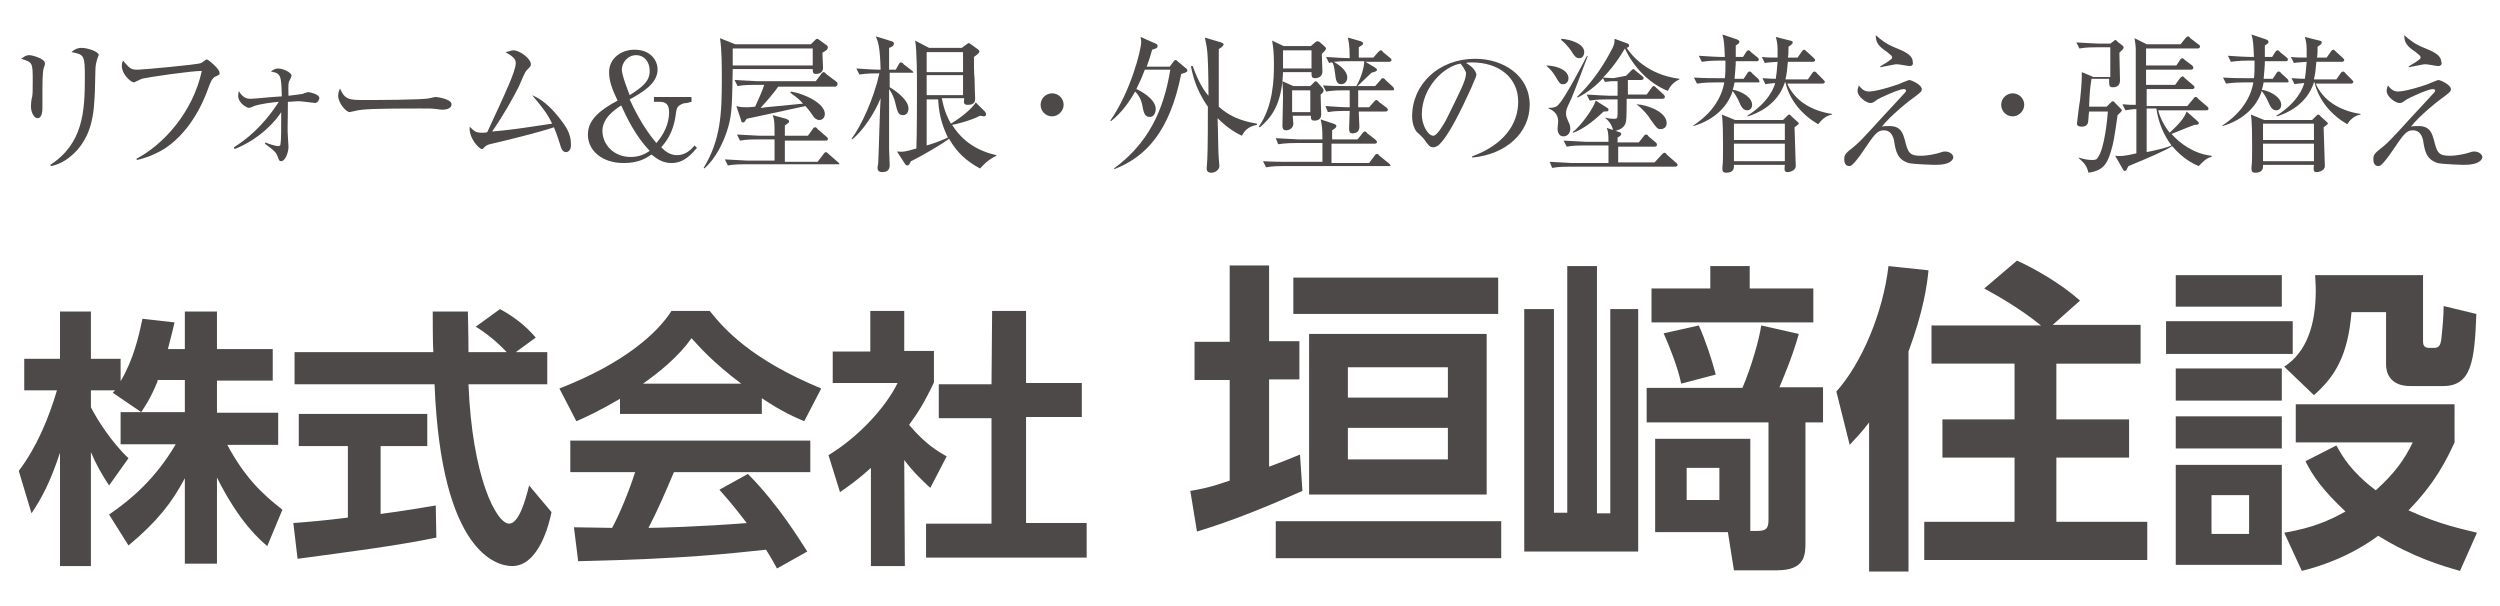
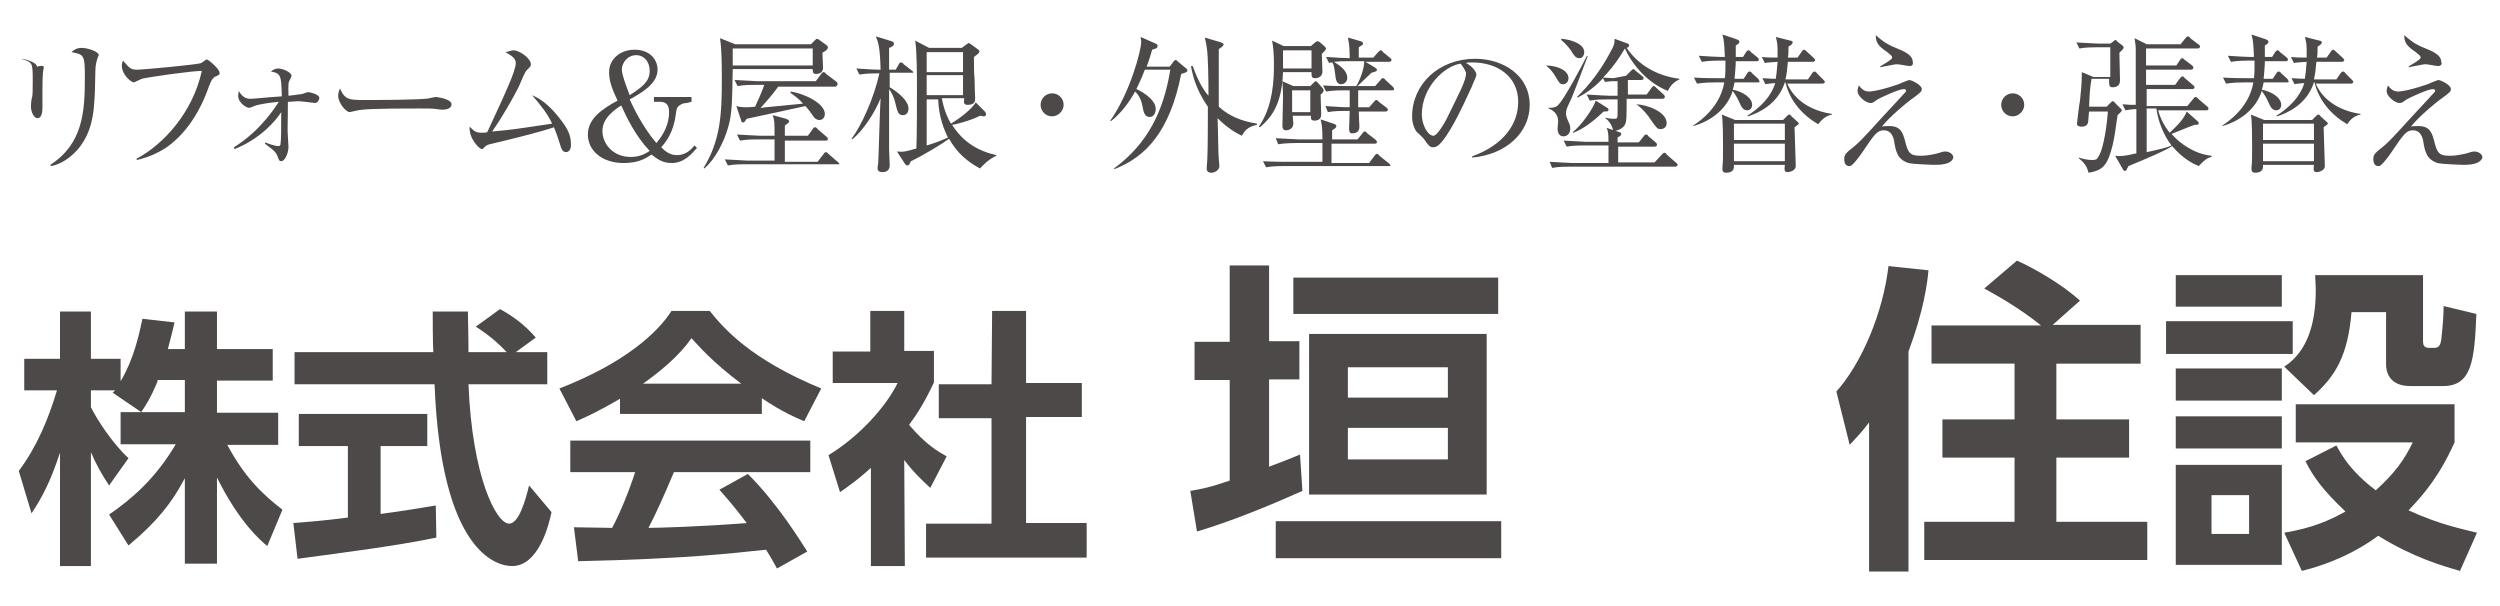
<svg xmlns="http://www.w3.org/2000/svg" version="1.1" id="レイヤー_1" x="0px" y="0px" width="412.5px" height="100px" viewBox="0 0 412.5 100" style="enable-background:new 0 0 412.5 100;" xml:space="preserve">
  <style type="text/css">
	.st0{fill:#4C4948;}
	.st1{fill:none;}
</style>
  <g>
    <g>
      <path class="st0" d="M26,62.9c-1.1,2.7-1.9,3.9-2.7,5.1l-4.7-3.2c0.2-0.2,0.3-0.3,0.4-0.4H15v2.8c1,2,3.5,5.9,6.2,8.4L18,80.1    c-1.2-1.8-2.2-3.6-3-5.5v18.8H9.9V74.7C8.3,79.5,7,82,5.2,84.7l-2.1-7c3-4,4.9-8.6,6.3-13.3H4v-5.2h5.9v-7.8H15v7.8h4.9v3.7    c2.1-3.5,3-7.4,3.6-10.3l5.3,0.6c-0.3,1.2-0.5,2.2-1.1,4.4h2.8v-6.2h5.3v6.2H45v5.2h-9.2v5.3h10.1v5.3h-8.4    c2.8,5.2,5.6,8,9.1,10.7l-2.5,6c-1.2-1-4.6-3.9-8.3-11.3v14.2h-5.3V78.9c-2.1,4-4.6,7.2-9.3,11.1L18,84.9c3.8-2.6,7.7-6,11-11.6    h-9.1V68h10.6v-5.3H26V62.9z" />
      <path class="st0" d="M48.4,86.3c2.6-0.2,5.1-0.4,9-0.9V73.6h-8.1v-5.3h21.2v5.3h-7.7v11.2c3.8-0.5,6.7-1,9.1-1.4l0.1,5.3    c-6.2,1.3-14.7,2.4-22.9,3.5L48.4,86.3z M85.1,58.1h5.2v5.3H77.3c0.6,15.3,4.6,23,6.7,23c1.6,0,2.7-3.8,3.3-6.3l3.7,4.4    c-0.4,2-2.1,8.9-6.5,8.9c-2.4,0-11.7-2-12.8-30H48.6v-5.3h22.9c-0.1-1.2-0.1-5.8-0.1-6.7h5.8c0,0.7,0.1,3.8,0.1,6.7h6.3    c-1.6-1.7-3.2-3-5.1-4.2l4-2.9c2.2,1.2,4.2,2.7,5.9,4.7L85.1,58.1z" />
      <path class="st0" d="M102.3,65.8c-3.6,2.1-5.8,3.1-7.2,3.7l-2.8-5.4c10.8-4.2,16.2-9.2,18.5-12.8h6.3c2.4,3,6.8,8,18.4,12.8    l-2.8,5.4c-1.4-0.6-3.6-1.5-7-3.8v2.6h-23.4L102.3,65.8L102.3,65.8z M128.2,93.8c-0.5-0.9-0.8-1.5-1.8-3.1c-5.8,0.6-13,1.5-31,1.9    l-0.7-5.6c0.6,0,5.3,0.1,6.3,0.1c1.3-2.4,2.8-6.1,3.8-9.2H94.1v-5.2h39.6v5.2h-22.5c-1.7,4-2.8,6.5-4.2,9.2    c1.4,0,8.8-0.2,16.2-0.8c-1-1.3-2.1-2.8-4.5-5.5l4.7-2.6c5.1,5.1,8.8,11.3,9.8,12.8L128.2,93.8z M122.3,63.3    c-4.8-3.6-7-6.2-8.2-7.5c-2.1,3-5.3,5.6-8,7.5H122.3z" />
      <path class="st0" d="M149.3,93.4h-5.6V77.2c-2.2,2-3.8,3.1-5.1,4l-1.9-6.1c5.1-3.1,9.5-8,11.4-11.9h-10.7V58h6.2v-6.7h5.6v6.6h4.9    v5.2c-1.5,3.2-2.7,5.1-4.1,7c2.8,3.3,4.8,4.4,6.2,5.2l-2.7,5.2c-1.3-1.2-2.8-2.6-4.3-4.6L149.3,93.4L149.3,93.4z M163.7,51.3h5.6    v11.9h9.2v5.6h-9.2v17.5h10V92h-26.5v-5.6h10.8V69h-8.7v-5.6h8.7L163.7,51.3L163.7,51.3z" />
      <path class="st0" d="M196.4,81c1.7-0.3,3-0.5,6.5-1.7V62.7h-5.8v-6.3h5.8V43.8h6.5v12.5h5v6.3h-5v14.4c2.2-0.8,3.4-1.3,5.1-2    l0.4,6c-5.4,2.4-11.4,4.9-17.4,6.7L196.4,81z M247.7,86v6.1h-37.2V86H247.7z M247.2,45.8v6h-33.8v-6H247.2z M245.3,55.1v26.5H216    V55.1H245.3z M222.4,60.6v5h16.5v-5H222.4z M222.4,70.6v5.2h16.5v-5.2H222.4z" />
-       <path class="st0" d="M256.4,51v33.6h2.2V43.9h4.9v40.8h2.2V51h4.6v40h-18.8V51H256.4z M300.8,63.9v5.8h-2.9v19.7    c0,2.1,0,4.7-4.7,4.7h-7.1l-1-6.3h-12V72.4h15.7v15.2h1.3c1.6,0,1.7-0.8,1.7-1.9V69.7h-20.1V64h15.8c1.5-3.5,2.8-8.1,3.1-10.3    l6.2,1.4c-1.1,4-2.8,7.8-3.2,8.8L300.8,63.9L300.8,63.9z M299.2,47.6v5.6h-26.7v-5.6h9.7v-3.7h6.5v3.7H299.2z M277.4,63.3    c-0.6-2.9-2.1-6.5-2.9-8.3l5.8-1.3c1.1,2.4,2.2,5.8,2.8,8.1L277.4,63.3z M283.7,77.2h-5.4v5.3h5.4V77.2z" />
      <path class="st0" d="M308.4,69.7c-1.2,1.6-2.1,2.5-3.2,3.7l-2.2-8.8c4.2-4.7,7.7-13,8.6-20.7l6.6,0.7c-0.2,2.2-0.8,6.7-3.3,13.4    v36.3h-6.5L308.4,69.7L308.4,69.7z M336.9,53.8c-4.1-3.3-7.9-5.3-9.5-6.2l5.4-4.6c2.7,1.2,7.3,3.8,10.4,6.6l-4.5,4h14.5V60h-13.9    v9.2h12v6.3h-12v10.6h15v6.3h-36.8v-6.3h14.9V75.5h-11.9v-6.3h11.9v-9.2h-13.7v-6.3H336.9z" />
      <path class="st0" d="M378.3,53v5.4h-20.9V53H378.3z M376.5,45.4v5.2H359v-5.2H376.5z M376.5,60.8v5.3H359v-5.3H376.5z M376.5,68.6    V74H359v-5.3H376.5z M376.5,76.7v16.5H359V76.7H376.5z M371.1,81.7h-6.2v6.4h6.2V81.7z M399.8,45.4v10.8c0,0.5,0,1.2,1,1.2h0.9    c0.9,0,1-0.8,1.1-1.3c0.2-1.7,0.4-4,0.4-5.6l5.4,1.3c-0.3,7.8-0.8,11.9-5.5,11.9h-5.4c-3.5,0-4-2.4-4-3.5v-8.7H388    c-0.6,7.2-2.7,10.6-6.2,13.7l-4.9-4.7c3.7-2.4,5.2-6.9,5.2-12.6c0-1.1-0.1-1.8-0.1-2.5C381.9,45.4,399.8,45.4,399.8,45.4z     M405.9,94.2c-2.8-0.8-7.7-2.2-13.5-5.8c-0.8,0.6-5.3,4-12.6,5.8l-2.9-6.3c4.7-0.8,7.4-2,10.1-3.5c-3.7-3.5-5.3-5.7-6.6-8.3    l5.1-2.6c1,1.8,2.4,4.3,6.5,7.4c3.1-2.8,4.7-5,6.1-7.9h-19.3v-6.3H405v6.3c-1.3,2.8-3.1,6.6-7.6,11.2c5.2,2.4,9,3.1,11.3,3.7    L405.9,94.2z" />
    </g>
    <g>
-       <path class="st0" d="M7.2,11.3C7,12,7,14.1,7,14.9c0,0.4,0,2.4,0,2.8c0,0.4,0,1.8-0.8,1.8c-0.6,0-1.1-1-1.1-2    c0-0.3,0.1-1.3,0.2-1.5c0.1-0.4,0.1-1.2,0.1-2.6c0-3.1,0-3.1-1.9-3.7c0.4-0.3,0.8-0.6,1.3-0.6c0.6,0,2.6,0.6,2.6,1.3    C7.5,10.6,7.2,11.2,7.2,11.3z M15.8,10.8c-0.1,0.3-0.1,4.6-0.2,5.4c-0.2,4.5-1.3,6.7-2.8,8.5c-1.9,2.1-3.7,2.6-4.4,2.7l-0.1-0.2    c5.4-3.5,5.7-8.8,5.7-14.4c0-3.7-0.1-3.8-2.2-4.2c0.3-0.3,0.8-0.7,1.7-0.7c0.9,0,2.8,0.6,2.8,1.2C16.1,9.4,15.8,10.6,15.8,10.8z" />
+       <path class="st0" d="M7.2,11.3C7,12,7,14.1,7,14.9c0,0.4,0,2.4,0,2.8c0,0.4,0,1.8-0.8,1.8c-0.6,0-1.1-1-1.1-2    c0-0.3,0.1-1.3,0.2-1.5c0.1-0.4,0.1-1.2,0.1-2.6c0-3.1,0-3.1-1.9-3.7c0.6,0,2.6,0.6,2.6,1.3    C7.5,10.6,7.2,11.2,7.2,11.3z M15.8,10.8c-0.1,0.3-0.1,4.6-0.2,5.4c-0.2,4.5-1.3,6.7-2.8,8.5c-1.9,2.1-3.7,2.6-4.4,2.7l-0.1-0.2    c5.4-3.5,5.7-8.8,5.7-14.4c0-3.7-0.1-3.8-2.2-4.2c0.3-0.3,0.8-0.7,1.7-0.7c0.9,0,2.8,0.6,2.8,1.2C16.1,9.4,15.8,10.6,15.8,10.8z" />
      <path class="st0" d="M35.4,12.7c-0.4,0.3-0.6,0.7-0.9,1.5c-1.4,4-3.7,7.9-7.3,10.3c-2.1,1.3-3.8,1.7-4.6,1.9l-0.1-0.2    c4.4-2.3,9.3-7.6,10.8-14.5c-1.7,0-8.7,1-9.9,1.3c-0.2,0.1-1.3,0.6-1.3,0.6c-0.4,0-2-1.2-2-2.8c0-0.3,0.1-0.6,0.2-0.8    c1.1,1.3,1.3,1.5,2.4,1.5c0.7,0,9.7-0.8,10.5-1.1c0.2-0.1,0.8-0.6,0.9-0.6c0.3,0,2.1,1.6,2.1,2.1C36.3,12.3,36.3,12.3,35.4,12.7z" />
      <path class="st0" d="M52,17c-0.1,0-0.6-0.1-0.8-0.1c-0.7-0.1-1.7-0.2-1.9-0.2c-0.6,0-1.2,0.1-1.8,0.1c0,3.7-0.1,4.6,0,5.7    c0,0.3,0.1,1.5,0.1,1.7c0,1.1-0.6,2.4-1.2,2.4c-0.3,0-0.4-0.2-0.6-0.8c-0.2-0.5-0.3-0.8-2.1-2.1l0.1-0.2c0.4,0.2,1.6,0.6,2.1,0.6    c0.2,0,0.4,0,0.4-0.5c0.1-0.6,0.1-2.2,0.1-5.1c-0.8,1.3-3.4,4.4-7.7,6.1l-0.1-0.3c1.9-1.2,4.7-3.3,7.4-7.5    c-1.1,0.1-2.9,0.3-4.1,0.7c-0.1,0.1-0.7,0.3-0.8,0.3c-0.4,0-1.8-0.8-1.8-2c0-0.3,0.1-0.5,0.1-0.8c0.3,0.5,0.8,1.3,1.9,1.3    c0.7,0,3.3-0.3,5.2-0.4c-0.1-3.4-0.1-3.8-1.8-4.1c0.4-0.3,0.7-0.5,1.2-0.5c0.7,0,2.2,0.6,2.2,1.2c0,0.1-0.3,0.8-0.4,0.9    c-0.2,0.6-0.1,1.7-0.1,2.4c0.2,0,2.2-0.3,2.3-0.3c0.2-0.1,0.8-0.3,1-0.3c0.1,0,1.8,0.3,1.8,1C52.5,17,52,17,52,17z" />
      <path class="st0" d="M72.9,18.1c-0.2,0-0.8-0.1-0.8-0.1c-0.9-0.1-1.1-0.1-2.8-0.1c-7.4,0-9.6,0.1-10.7,0.4c-0.1,0-0.8,0.2-0.9,0.2    c-0.6,0-1.9-1.5-1.9-2.7c0-0.1,0-0.6,0.3-1.2c0.8,1.9,1.6,1.9,4.1,1.9c1.7,0,9.6,0,10.7-0.3c0.1,0,0.8-0.2,1-0.2    c0.1,0,2.6,0.3,2.6,1.2C74.5,18.1,73.2,18.1,72.9,18.1z" />
      <path class="st0" d="M93.4,25.1c-0.6,0-0.8-0.6-1-1.3c-0.3-0.9-0.5-1.6-1-2.8c-2.3,0.8-7.6,2.1-10.6,2.8c-0.4,0.1-0.5,0.2-0.8,0.4    c-0.2,0.3-0.4,0.4-0.5,0.4c-0.4,0-2.2-1.8-2-3.7c0.8,0.8,1,1,2.1,1c0.1,0,0.6,0,0.8-0.1c3.1-6.7,4.7-10.1,4.7-11.4    c0-0.8-0.7-1.2-1.7-1.8c0.6-0.1,1-0.3,1.3-0.3c1.1,0,2.9,1.4,2.9,2.3c0,0.3-0.1,0.4-0.6,0.9c-0.4,0.3-0.9,1.7-1.4,2.8    c-0.9,1.8-2.7,5-4.4,7.4c3.3-0.3,3.9-0.4,9.9-1.3c-0.8-1.7-1.7-2.8-3.3-4.7c1.9,0.8,3.5,2.4,4.9,4.3c1,1.3,1.5,2.4,1.5,3.7    C94.3,24.7,93.8,25.1,93.4,25.1z" />
      <path class="st0" d="M113.3,17c-0.4,0-0.8,0.1-1.2,0.4c-0.4,0.3-0.5,0.6-0.6,1.5c-0.4,3.1-1.7,4.6-2.4,5.4    c0.6,0.6,1.4,1.3,2.6,1.3c1.5,0,2.4-1,2.9-1.6l0.4,0.4c-0.9,1-2.1,2.5-4.2,2.5c-1.6,0-2.5-0.8-3.3-1.4c-0.9,0.6-2.1,1.4-4.6,1.4    c-3.5,0-5.9-2-5.9-4.7c0-2.6,2.3-4.2,4.9-5.6c-0.9-1.9-1.4-3.2-1.4-4.7c0-2.2,1.9-3.7,4.2-3.7c2.6,0,3.8,1.7,3.8,3.3    c0,2.3-2.6,3.8-4.6,4.9c0.6,1.3,2.1,4.5,4.4,7.2c1.2-1.4,2.1-3.1,2.1-5.1c0-1.3-0.6-1.7-1.5-1.7h-1v-0.8h6.2v0.8L113.3,17    L113.3,17z M102.5,17.4c-1.1,0.7-3.1,2.1-3.1,4.2s1.7,4.3,4.7,4.3c1.5,0,2.5-0.6,3.1-1C104.9,22.5,103.4,19.4,102.5,17.4z     M107.2,11.7c0-1.6-1-2.6-2.2-2.6c-1.5,0-2.4,1.3-2.4,2.4c0,0.9,1.1,3.7,1.3,4.2C105.9,14.4,107.2,13.5,107.2,11.7z" />
      <path class="st0" d="M135.7,8.7c0,0.4,0.1,2.1,0.1,2.5c0,1-1,1-1.2,1c-0.5,0-0.5-0.4-0.5-0.8h-13.2c-0.1,5.3-0.1,7.3-0.7,9.4    c-0.7,2.6-2.2,5.5-4,7l-0.1-0.1c2.8-4.6,3-8.9,3-14.6c0-2.1,0-4.9-0.3-6.8l2.5,1h12.5l0.6-0.6c0.1-0.1,0.3-0.3,0.4-0.3    s0.3,0.1,0.4,0.2l1.1,0.8c0.2,0.1,0.3,0.3,0.3,0.4C136.6,8.2,136.2,8.4,135.7,8.7z M138.2,27.1H123c-0.6,0-1.8,0-2.9,0.2l-0.5-1    c1.7,0.1,3.4,0.2,3.7,0.2h4.5V23H125c-0.6,0-1.8,0-2.9,0.2l-0.5-1c1.7,0.1,3.5,0.2,3.8,0.2h2.4c0-2.2,0-2.5-0.3-3.4l2.2,0.6    c0.2,0.1,0.5,0.2,0.5,0.4c0,0.2-0.1,0.3-0.7,0.7c0,0.5,0,0.6,0,1.7h3.8l0.8-1.1c0.1-0.2,0.2-0.3,0.4-0.3c0.1,0,0.3,0.1,0.4,0.3    l1.4,1.2c0.1,0.1,0.3,0.2,0.3,0.4c0,0.3-0.2,0.3-0.4,0.3h-6.7c0,0.4,0,3.5,0,3.5h5.4l1-1.3c0.1-0.2,0.3-0.3,0.4-0.3    s0.2,0.1,0.4,0.3l1.5,1.3c0.1,0.1,0.3,0.2,0.3,0.4C138.5,27.1,138.3,27.1,138.2,27.1z M134.1,8h-13.2c0,0.4,0,1.9,0,2.8h13.2V8z     M137.8,14.3h-9.4c-0.6,0.9-1.9,2.4-2.9,3.5c0.2,0,0.4,0,0.8-0.1c0.8-0.1,1.3-0.1,6.2-0.6c-0.6-0.7-1-1-2.1-1.8l0.1-0.2    c2.4,0.4,5.6,2,5.6,3.7c0,0.6-0.4,1-0.9,1s-0.9-0.4-1-0.6c-0.6-0.9-0.7-1-1.3-1.7c-2.7,0.6-7,1.5-9.7,2.1    c-0.4,0.6-0.4,0.6-0.6,0.6c-0.2,0-0.3-0.1-0.3-0.3l-0.8-2.4c0.4,0.1,0.7,0.2,1.7,0.2c0.7,0,1.2-0.1,1.4-0.1    c0.4-0.9,1.2-2.6,1.5-3.6h-1.5c-0.6,0-1.9,0-2.9,0.2l-0.5-1c2,0.1,3.5,0.2,3.7,0.2h9.7l0.9-1.2c0.1-0.2,0.3-0.3,0.4-0.3    s0.3,0.1,0.4,0.3l1.6,1.2c0.1,0.1,0.3,0.2,0.3,0.4C138.2,14.2,137.9,14.3,137.8,14.3z" />
      <path class="st0" d="M150.2,12h-3.4v2.4c0.4,0.2,3.1,1.9,3.1,3.5c0,0.6-0.3,1.1-0.9,1.1c-0.8,0-0.9-0.5-1.3-2.1    c-0.1-0.6-0.6-1.7-1-2.2c0,7.1,0,7.9,0,9.9c0,0.4,0.1,2.2,0.1,2.6c0,0.3,0,1.2-1.2,1.2c-0.8,0-0.8-0.5-0.8-0.7    c0-0.3,0.1-0.6,0.1-0.7c0.1-1.7,0.3-9.8,0.4-10.8c-0.9,2.3-2.9,5.4-4.7,6.8l-0.1-0.1c1.6-2.1,3.7-6.7,4.6-10.8    c-0.9,0-2.1,0-3.3,0.2l-0.5-1c1.5,0.1,2.9,0.2,4,0.2c-0.1-3.8-0.4-4.6-0.8-5.5l2.6,0.8c0.3,0.1,0.4,0.2,0.4,0.4    c0,0.4-0.5,0.6-0.8,0.7v3.6h1.1l0.5-0.9c0.1-0.2,0.2-0.3,0.4-0.3c0.1,0,0.4,0.2,0.4,0.3l1.3,1c0.1,0.1,0.3,0.2,0.3,0.4    C150.6,12,150.4,12,150.2,12z M161.7,27.8c-2.2-1.2-3.8-2.6-5.1-4.9c-1.1,0.8-4.2,2.7-6.3,3.7c-0.2,0.4-0.3,0.7-0.6,0.7    c-0.1,0-0.3-0.1-0.4-0.3L148,25c1.2,0.1,1.4,0,3.2-0.5c0.1-1.9,0.1-8.8,0.1-9.7c0-1.9,0-6.5-0.3-8.1l2.3,1.2h5.4l0.8-0.6    c0.2-0.1,0.3-0.2,0.3-0.2c0.1,0,0.3,0.1,0.4,0.2l1.1,0.8c0.2,0.1,0.3,0.3,0.3,0.4c0,0.2-0.2,0.4-0.9,0.9c0,0.8,0,2.9,0.1,3.5    c0,1.1,0.1,3.3,0.1,3.3c0,0.4,0,1.1-1.2,1.1c-0.7,0-0.7-0.3-0.6-1.1h-3.7c0.4,2.2,1.1,3.5,1.5,4.2c1.7-1,3.5-2.5,4.1-3.5l1.5,1.5    c0.1,0.1,0.2,0.3,0.2,0.4c0,0.4-0.3,0.4-0.4,0.4s-0.4-0.1-0.6-0.1c-1.5,0.8-4.3,1.5-4.6,1.5c0.9,1.4,2.8,4,7.3,5v0.1    C162.9,26.4,162.1,27.4,161.7,27.8z M158.9,8.6h-6v3.3h6L158.9,8.6L158.9,8.6z M158.9,12.4h-6v3.3h6L158.9,12.4L158.9,12.4z     M154.8,16.4h-1.9c0,0.4,0,6.8,0,7.6c1.4-0.4,2.6-0.9,3.5-1.3C155.9,21.6,154.9,19.5,154.8,16.4z" />
      <path class="st0" d="M173.6,19.2c-1.1,0-1.9-0.9-1.9-1.9c0-1.1,0.9-1.9,1.9-1.9s1.9,0.8,1.9,1.9C175.5,18.3,174.6,19.2,173.6,19.2    z" />
      <path class="st0" d="M194.9,12.2c-1.9,9.6-5.9,13.7-11,15.7l-0.1-0.1c5.6-4.1,8.2-9.5,9.3-16.3h-4.2c-0.5,1.3-1,2.4-1.4,3.2    c0.3,0.1,3.2,1.5,3.2,3.3c0,0.2-0.1,1.3-1,1.3c-0.8,0-1-0.7-1.2-1.8c-0.2-1.3-0.9-2.1-1.2-2.4c-0.9,1.6-2.2,3.5-4,4.9l-0.1-0.1    c3.3-4.7,5.1-11.6,5.1-13c0-0.3-0.1-0.6-0.1-0.8l2.5,1.1c0.2,0.1,0.3,0.2,0.3,0.4c0,0.3-0.2,0.4-0.9,0.6c-0.4,1.5-0.7,2.2-0.9,2.8    h3.8l0.6-0.8c0.1-0.2,0.3-0.3,0.4-0.3c0.1,0,0.2,0.1,0.4,0.3l1.2,1c0.2,0.1,0.3,0.3,0.3,0.4C196,11.8,195.7,12,194.9,12.2z     M204.9,22.4c-0.8-0.4-2.2-1.1-4-2.9c0.1,2.3,0.1,5.9,0.2,6.7c0,0.2,0.1,1,0.1,1.2c0,0.6-0.7,1.1-1.3,1.1c-0.7,0-0.8-0.4-0.8-0.7    c0-0.3,0.1-1.2,0.1-1.4c0.1-1.4,0.1-7.6,0.1-8.8c-2.2-3.1-2.6-5.8-2.8-6.7h0.3c1,2.8,1.9,4.1,2.6,4.9c0-3.7-0.1-6.3-0.2-7.3    c-0.1-1-0.3-1.8-0.4-2.3l2.7,0.8c0.2,0.1,0.4,0.2,0.4,0.3c0,0.3-0.5,0.6-0.8,0.8c0,1.5,0,8.2,0,9.5c2.4,2.2,5.2,2.6,6.3,2.8v0.2    C205.8,20.9,205.3,21.7,204.9,22.4z" />
      <path class="st0" d="M218.1,8.9c0,0.4,0.1,2.5,0.1,2.9c0,0.7-0.5,1.1-1.2,1.1c-0.6,0-0.6-0.3-0.6-1h-4.7c-0.2,5.6-2.1,7.6-3.8,9.1    l-0.2-0.1c2.4-3.4,2.5-7.9,2.5-10.3c0-1.6-0.1-2.8-0.3-3.9l1.9,0.9h4.5l0.7-0.6c0.1-0.1,0.3-0.2,0.4-0.2c0.1,0,0.2,0.1,0.3,0.1    l0.8,0.7c0.1,0.1,0.3,0.3,0.3,0.4C218.7,8.3,218.7,8.3,218.1,8.9z M229.2,27.4h-17.4c-0.6,0-1.8,0-2.9,0.2l-0.5-1    c1.7,0.1,3.4,0.1,3.7,0.1h6.1v-3.1h-4.4c-0.2,0-1.7,0-2.9,0.2l-0.4-1c1.7,0.1,3.5,0.2,3.7,0.2h4c0-2.1-0.1-2.4-0.3-3.3l2.1,0.7    c0.4,0.1,0.5,0.3,0.5,0.4c0,0.1,0,0.3-0.7,0.7V23h4.2l0.8-1c0.2-0.3,0.3-0.3,0.4-0.3c0.1,0,0.2,0,0.4,0.3l1.3,1    c0.1,0.1,0.3,0.3,0.3,0.4c0,0.3-0.2,0.3-0.4,0.3h-7.1v3.2h6.2l0.9-1.2c0.2-0.3,0.3-0.3,0.4-0.3c0.1,0,0.2,0,0.4,0.3l1.5,1.2    c0.1,0.1,0.3,0.2,0.3,0.4C229.6,27.3,229.4,27.4,229.2,27.4z M217.9,15.6c0,0.5,0.1,2.9,0.1,3.3c0,0.8-0.6,1-1.1,1    c-0.6,0-0.6-0.3-0.6-0.8h-3c0,0.2,0.1,1.2,0.1,1.3c0,0.7-0.6,1.1-1.2,1.1c-0.5,0-0.6-0.4-0.6-0.7c0-0.7,0.1-4,0.1-4.7    c0-1.5-0.1-2.1-0.1-2.7l1.8,0.8h2.8l0.6-0.6c0.1-0.1,0.2-0.2,0.3-0.2c0.1,0,0.2,0.1,0.3,0.2l0.8,0.9c0.1,0.1,0.2,0.3,0.2,0.4    C218.4,15.3,217.9,15.6,217.9,15.6z M216.4,8.3h-4.7c0,0.4,0,1.7,0,3h4.7V8.3z M216.2,14.9h-3v3.6h3V14.9z M229.7,14.9h-5.6v2.8    h1.8l0.8-0.9c0.1-0.1,0.2-0.3,0.4-0.3c0.1,0,0.3,0.1,0.4,0.3l1.2,0.9c0.1,0.1,0.3,0.2,0.3,0.4c0,0.2-0.2,0.3-0.4,0.3h-4.4    c0,0.8,0.1,2.2,0.1,2.5c0,0.9-0.6,1.1-1.2,1.1c-0.4,0-0.5-0.3-0.5-0.8c0-0.2,0.1-2.5,0.1-2.9H222c-0.6,0-1.8,0-2.9,0.2l-0.4-1    c1.4,0.1,2.9,0.2,4,0.2v-2.8h-1c-0.4,0-1.7,0-2.9,0.2l-0.5-1c1.5,0.1,3,0.1,3.8,0.1h1.7c0.8-1.4,1.3-3.1,1.3-4.1h-2.9    c-0.5,0-1.1,0-2.1,0.1c1,0.6,2.2,1.5,2.2,2.6c0,0.8-0.6,1.1-1,1.1c-0.8,0-0.9-0.8-1-1.7c-0.2-1.5-0.3-1.7-0.5-1.9    c-0.2,0-0.3,0-0.5,0.1l-0.5-1c1.5,0.1,3.1,0.2,3.9,0.2c0-2.3-0.2-2.8-0.3-3.4l2.1,0.6c0.3,0.1,0.4,0.2,0.4,0.4s-0.1,0.2-0.7,0.6    c0,0.4,0,1,0,1.7h2.4l0.8-0.9c0.1-0.1,0.3-0.3,0.4-0.3c0.2,0,0.3,0.1,0.4,0.3l1.1,0.9c0.1,0.1,0.3,0.2,0.3,0.4    c0,0.2-0.2,0.3-0.4,0.3h-3.9l1.5,0.9c0.3,0.2,0.4,0.3,0.4,0.4c0,0.2-0.1,0.3-0.9,0.5c-0.4,0.4-2,1.9-2.3,2.2h2.9l0.9-1    c0.1-0.2,0.2-0.3,0.4-0.3c0.1,0,0.3,0.1,0.4,0.3l1.1,1c0.2,0.2,0.3,0.3,0.3,0.4C230.1,14.9,229.9,14.9,229.7,14.9z" />
      <path class="st0" d="M242.9,26v-0.2c5.2-1.9,7.6-5.3,7.6-9c0-4.1-3.3-6.5-7.6-6.5c-0.6,0-0.7,0-1,0.1c1.3,0.7,1.7,1.6,1.7,1.9    c0,0.3-0.1,0.4-0.8,2.1c-1.5,3.3-3.8,8.2-5.5,9.6c-0.2,0.1-0.4,0.3-0.8,0.3c-0.6,0-0.8-0.3-1.5-1.3c-0.2-0.3-1.2-1.2-1.3-1.3    c-0.3-0.4-0.7-1.3-0.7-2.5c0-5.3,4.4-9.5,10.4-9.5c4.7,0,9,2.8,9,7.6C252.4,21.9,248.5,25.5,242.9,26z M241,10.5    c-2.7,0.4-6.4,3.9-6.4,8.4c0,1.7,1,3.5,1.9,3.5c0.6,0,1.6-1.7,2.1-2.6c2.4-4.9,3.3-6.5,3.3-7.8C241.7,11.5,241.4,11,241,10.5z" />
      <path class="st0" d="M255.2,10.8c2.2,0.1,3.6,1,3.6,2.1c0,0.6-0.4,1-0.9,1s-0.6-0.2-1.2-1.2c-0.4-0.7-0.9-1.3-1.5-1.8L255.2,10.8z     M262,9.2c-0.4,1-2.1,5.6-2.5,6.5c-0.1,0.4-0.9,1.9-1,2.3c-0.1,0.3-0.1,0.5-0.1,0.7c0,0.4,0,0.5,0.4,1.4c0.1,0.2,0.3,0.6,0.3,1.1    c0,1-0.7,1.3-1.1,1.3c-1,0-1-1.1-1-1.3c0-0.2,0.1-1,0.1-1.2c0-1.3-1-1.9-1.6-2.1v-0.1c1,0,1.4-0.2,1.7-0.6c1-1,4-6.7,4.6-7.9    L262,9.2z M267.2,21.8c0.2,0.1,0.3,0.1,0.3,0.3c0,0.3-0.3,0.4-0.6,0.6v0.8h3.5l0.8-1c0.2-0.3,0.3-0.3,0.4-0.3    c0.2,0,0.3,0.1,0.4,0.3l1.2,1c0.1,0.1,0.2,0.2,0.2,0.4c0,0.2-0.2,0.3-0.4,0.3H267v2.6h6l1.2-1.3c0.1-0.1,0.3-0.3,0.4-0.3    c0.2,0,0.4,0.2,0.4,0.3l1.5,1.3c0.1,0.1,0.3,0.2,0.3,0.4c0,0.2-0.2,0.3-0.4,0.3H259c-0.6,0-1.8,0-2.9,0.2l-0.4-1    c1.7,0.1,3.4,0.2,3.7,0.2h6V24h-4.1c-0.6,0-1.8,0-2.8,0.2l-0.5-1c1.7,0.1,3.4,0.2,3.7,0.2h3.7c0-1.5-0.1-1.8-0.3-2.3L267.2,21.8z     M257.6,6.4c1.5,0.1,3.8,0.8,3.8,2.2c0,0.2-0.1,1-0.8,1c-0.6,0-0.8-0.4-1.1-0.8c-0.2-0.4-1-1.5-1.9-2.2V6.4z M265.2,17.8    c0.1,0.1,0.2,0.1,0.2,0.3c0,0.3-0.2,0.3-0.8,0.3c-2.2,2.1-3.7,3-5,3.5l-0.1-0.1c1.3-1,3.3-3.7,3.8-5.2L265.2,17.8z M268.3,12.5    l0.8-0.8c0.3-0.3,0.3-0.3,0.4-0.3s0.2,0.1,0.4,0.3l1,0.8c0.1,0.1,0.3,0.2,0.3,0.4s-0.2,0.3-0.4,0.3h-2.2v2.4h3.1l0.8-1.1    c0.2-0.3,0.3-0.3,0.4-0.3c0.1,0,0.2,0.1,0.4,0.3l1.2,1.1c0.1,0.1,0.2,0.2,0.2,0.4s-0.2,0.3-0.4,0.3h-5.9c0,0.6,0,3.3-0.1,3.7    c-0.2,1.1-1,1.4-2.1,1.7c-0.1-0.6-0.4-1.5-1.3-2.2v-0.1c0.6,0.2,1.2,0.2,1.4,0.2c0.6,0,0.6-0.1,0.6-1.2v-2h-1.7    c-0.6,0-1.8,0-2.9,0.2l-0.5-1c1.7,0.1,3.4,0.2,3.8,0.2h1.3v-2.4h-0.9c-0.4,0-0.8,0.1-1.2,0.1l-0.3-0.6c-1.2,1.3-2.6,2.4-4.2,3.2    l-0.1-0.1c2.2-2.1,4-4.6,5.4-7.2c0.8-1.4,0.8-1.7,0.8-2.4l2.2,0.8c0.1,0.1,0.2,0.1,0.2,0.3c0,0.3-0.2,0.3-0.4,0.4    c0.8,1.2,3.3,4.4,8.7,5.1v0.1c-0.4,0.2-1.3,0.6-1.9,1.9c-3.3-1.3-5.8-4.2-7.1-7c-1.5,2.6-3,4.2-3.6,4.8c0.3,0,1.2,0.1,1.7,0.1    L268.3,12.5L268.3,12.5z M270,17.2c1.9,0.1,5,1.3,5,3.1c0,0.7-0.5,1-1,1c-0.5,0-0.6-0.1-1.6-1.5C272,19.1,271,17.9,270,17.2    L270,17.2z" />
      <path class="st0" d="M290,13.6h-3.8c-0.1,0.6-0.2,0.9-0.3,1.2c1.6,0.3,3.2,1.3,3.2,2.5c0,0.6-0.4,0.9-0.8,0.9    c-0.7,0-1-0.6-1.3-1.3c-0.4-1-1-1.7-1.1-1.9c-1,3.1-3.7,5-6.5,5.8v-0.1c3.2-2.1,4.7-4.7,5.1-7.1h-1.6c-0.3,0-1.7,0-2.9,0.2l-0.5-1    c1.6,0.1,3.3,0.1,3.8,0.1h1.3c0.1-0.7,0.1-1.5,0.1-2.9h-1c-0.4,0-1.7,0-2.9,0.2l-0.5-1c1.5,0.1,3,0.2,3.7,0.2h0.6    c-0.1-2.1-0.1-2.6-0.4-3.7l2.4,0.8c0.2,0.1,0.4,0.2,0.4,0.4s-0.1,0.3-0.6,0.6c0,0.6,0,1.1,0,1.9h1.2l0.5-0.8    c0.1-0.1,0.2-0.3,0.4-0.3c0.1,0,0.3,0.1,0.4,0.3l1,0.8c0.1,0.1,0.3,0.2,0.3,0.4c0,0.3-0.2,0.3-0.4,0.3h-3.4c0,0.8-0.1,1.7-0.2,2.9    h1.5l0.6-0.9c0.1-0.2,0.2-0.3,0.4-0.3c0.1,0,0.3,0.1,0.4,0.3l1,0.9c0.1,0.1,0.2,0.3,0.2,0.4C290.4,13.6,290.2,13.6,290,13.6z     M296.1,21c0,0.9,0.2,5.4,0.2,6.4c0,0.8-1.1,1-1.3,1c-0.6,0-0.6-0.3-0.5-1.2h-8.4c0,0.4,0.1,1.3-1.3,1.3c-0.3,0-0.6-0.1-0.6-0.6    c0-0.1,0-0.2,0-0.3c0.1-0.9,0.1-1.5,0.1-3.5c0-1.3,0-4.1-0.2-5.2l2.2,0.9h7.9l0.6-0.6c0.2-0.2,0.3-0.3,0.4-0.3    c0.1,0,0.3,0.1,0.4,0.3l1,0.9c0.1,0.1,0.2,0.2,0.2,0.3C296.8,20.5,296.6,20.6,296.1,21z M294.5,20.4h-8.4v2.7h8.4V20.4z     M294.5,23.7h-8.4v2.9h8.4V23.7z M300,20.5c-2.6-1.5-4.7-3.9-5.4-6.9h-0.1c-1.2,3.7-4.5,5.1-6.1,5.6l-0.1-0.1    c3.5-2.2,4.4-4.6,4.6-5.4c-0.9,0.1-1.2,0.1-1.6,0.2l-0.5-1c1.2,0.1,2.1,0.1,2.2,0.1c0.1-0.6,0.2-1.4,0.3-2.8    c-1.2,0.1-1.7,0.1-2.1,0.2l-0.5-1c0.8,0.1,1.5,0.1,2.6,0.1c0-0.8,0-1.2,0-1.3c0-1.2-0.2-1.7-0.3-2.1l2.4,0.6    c0.1,0,0.4,0.1,0.4,0.3c0,0.2-0.2,0.4-0.7,0.7c0,0.9,0,1.3-0.1,1.8h1.6l0.7-1c0.1-0.1,0.2-0.3,0.4-0.3c0.1,0,0.3,0.2,0.4,0.3    l1.1,1c0.1,0.1,0.3,0.3,0.3,0.4c0,0.2-0.2,0.3-0.4,0.3H295c-0.1,1.2-0.2,2.1-0.4,2.9h3.7l0.7-1c0.1-0.2,0.3-0.3,0.4-0.3    s0.3,0.1,0.4,0.3l1,1c0.1,0.1,0.3,0.3,0.3,0.4c0,0.2-0.2,0.3-0.4,0.3h-5.8c1.2,2.8,4,4.5,7.4,5v0.1C301.1,19.1,300.4,20,300,20.5z    " />
      <path class="st0" d="M319.1,27.2c-0.1,0-3.4-0.1-4.2-0.3c-1.8-0.6-2.1-1.8-2.4-3.8c-0.3-1.2-0.9-1.6-1.7-1.6    c-1.1,0-1.6,0.8-3.5,3.6c-0.4,0.6-1.3,1.8-1.7,2.1c-0.1,0.1-0.2,0.2-0.5,0.2c-0.4,0-0.8-0.3-0.8-1.1c0-0.8,0.2-1,1.6-2.1    c0.8-0.7,1-0.8,4.8-5c0.6-0.6,3.6-3.9,3.7-4c0-0.1,0.1-0.1,0.1-0.2c0-0.3-0.3-0.3-0.4-0.3c-0.8,0-4,1.5-4.3,1.7    c-0.7,0.5-0.8,0.6-1.2,0.6c-0.6,0-2.1-1-2.1-2c0-0.2,0-0.3,0.2-0.9c0.5,0.6,0.9,1,1.7,1c1.4,0,5.3-1.3,5.3-1.4    c0.7-0.3,1.3-0.5,1.3-0.5c0.4,0,2.1,0.8,2.1,1.5c0,0.4-0.2,0.5-0.8,1c-1.3,0.9-4.4,3.4-5.8,5.2c0.3-0.1,0.7-0.1,1.3-0.1    c1.9,0,2.2,1.3,2.5,2.3c0.5,2.1,0.8,2.6,2.6,2.6c1.2,0,2.4-0.3,2.8-0.4c0.9-0.3,1-0.3,1.3-0.3c0.6,0,1.3,0.4,1.3,1    C322,27.2,320,27.2,319.1,27.2z M315.1,10.9c-0.3,0-1.7-0.3-2.1-0.3c-0.4,0-0.6,0.1-2.3,0.4c-0.1,0-0.3,0.1-0.4,0.1l-0.1-0.1    c0.4-0.3,1-0.6,1.4-0.9c0.4-0.3,0.6-0.4,0.6-0.6c0-0.3-0.2-0.4-0.8-0.9c-1.5-1-1.9-1.6-1.9-2.8c1,0.9,1.8,1.5,3.3,2.1    c1.2,0.5,2.8,1.1,2.8,2.3C315.7,10.5,315.6,10.9,315.1,10.9z" />
      <path class="st0" d="M332.1,19.2c-1.1,0-1.9-0.9-1.9-1.9c0-1.1,0.9-1.9,1.9-1.9s1.9,0.8,1.9,1.9C334,18.3,333.1,19.2,332.1,19.2z" />
      <path class="st0" d="M349.7,8.7c0,0.7,0.1,4,0.1,4.6c0,1.1-1,1.1-1.2,1.1c-0.6,0-0.6-0.3-0.6-1.4h-2.9c-0.3,1.9-0.3,2.4-0.4,4.6    h2.9l0.6-0.6c0.2-0.2,0.3-0.3,0.4-0.3c0.1,0,0.3,0.1,0.4,0.3l0.8,0.8c0.2,0.2,0.3,0.3,0.3,0.4c0,0.2-0.6,0.7-0.7,0.8    c-0.1,0.8-0.6,4.2-0.8,4.9c-0.8,3.1-1.4,4.2-4,4.6c-0.3-1.2-0.7-1.6-1.6-2.4v-0.1c0.6,0.2,1.4,0.4,2.2,0.4c0.6,0,0.8-0.1,1-0.5    c1-1.4,1.5-6,1.6-7.5h-3.1c-0.1,0.6-0.1,1.7-0.2,1.9c-0.2,0.5-0.6,0.6-1,0.6c-0.4,0-0.8-0.1-0.8-0.5c0-0.1,0.4-3.5,0.5-3.8    c0.3-2.8,0.3-3.7,0.3-4.7l1.9,0.8h2.8V7.8h-2.2c-0.6,0-1.8,0-2.9,0.2l-0.5-1c1.7,0.1,3.4,0.2,3.8,0.2h1.8l0.4-0.3    c0.2-0.1,0.3-0.3,0.4-0.3c0.1,0,0.3,0.1,0.4,0.3l0.8,0.6c0.2,0.2,0.2,0.3,0.2,0.3C350.4,8.1,350,8.4,349.7,8.7z M362.8,27.4    c-1-0.4-2.6-1.2-4.4-3.3c-1,0.7-3.8,1.9-7.2,3.3c-0.1,0.2-0.3,0.5-0.3,0.6c-0.1,0.1-0.1,0.2-0.3,0.2s-0.3-0.2-0.4-0.4l-1.2-2.1    c0.8,0.1,1.4,0.1,3.5-0.4V18c-0.6,0-1.2,0.1-1.8,0.2l-0.5-1c1,0.1,1.3,0.1,2.2,0.1c0-1.5,0-7.8,0-9.1c0-0.8-0.1-1.1-0.2-1.9l2,1    h5.6l0.8-1c0.2-0.2,0.3-0.3,0.4-0.3c0.1,0,0.3,0.1,0.4,0.3l1.3,1c0.2,0.1,0.3,0.2,0.3,0.4c0,0.2-0.2,0.3-0.4,0.3h-8.5v2.8h5    l0.6-0.9c0.1-0.2,0.3-0.3,0.4-0.3c0.1,0,0.3,0.2,0.4,0.3l1.2,0.9c0.1,0.1,0.2,0.2,0.2,0.4s-0.2,0.3-0.4,0.3h-7.4V14h4.8l0.8-1.1    c0.1-0.1,0.3-0.3,0.4-0.3c0.1,0,0.3,0.1,0.4,0.3l1.3,1.1c0.1,0.1,0.3,0.2,0.3,0.4c0,0.2-0.2,0.3-0.4,0.3h-7.5v2.8h6.7l1-1.2    c0.1-0.2,0.3-0.3,0.4-0.3c0.1,0,0.3,0.1,0.4,0.3l1.4,1.2c0.1,0.1,0.3,0.2,0.3,0.4c0,0.3-0.2,0.3-0.4,0.3h-7.9    c0.3,1.2,1,2.6,1.9,3.7c1.5-1.4,2.4-2.4,2.8-3.5l1.8,1.6c0.1,0.1,0.2,0.2,0.2,0.3c0,0.3-0.3,0.3-0.7,0.3c-0.8,0.3-1.1,0.4-3.8,1.5    c1.3,1.5,3.7,3.3,6.6,3.6v0.2C364,26,363.1,27.1,362.8,27.4z M355.8,17.9h-1.6v7.2c1-0.2,3.3-0.7,4.1-1.1    C357,22.3,356.1,20.1,355.8,17.9z" />
      <path class="st0" d="M377.3,13.6h-3.8c-0.1,0.6-0.2,0.9-0.3,1.2c1.6,0.3,3.2,1.3,3.2,2.5c0,0.6-0.4,0.9-0.8,0.9    c-0.7,0-1-0.6-1.3-1.3c-0.4-1-1-1.7-1.1-1.9c-1,3.1-3.7,5-6.5,5.8v-0.1c3.2-2.1,4.7-4.7,5.1-7.1h-1.6c-0.3,0-1.7,0-2.9,0.2l-0.5-1    c1.6,0.1,3.3,0.1,3.8,0.1h1.3c0.1-0.7,0.1-1.5,0.1-2.9h-1c-0.4,0-1.7,0-2.9,0.2l-0.5-1c1.5,0.1,3,0.2,3.7,0.2h0.6    c-0.1-2.1-0.1-2.6-0.4-3.7l2.4,0.8c0.2,0.1,0.4,0.2,0.4,0.4s-0.1,0.3-0.6,0.6c0,0.6,0,1.1,0,1.9h1.2l0.5-0.8    c0.1-0.1,0.2-0.3,0.4-0.3c0.1,0,0.3,0.1,0.4,0.3l1,0.8c0.1,0.1,0.3,0.2,0.3,0.4c0,0.3-0.2,0.3-0.4,0.3h-3.4c0,0.8-0.1,1.7-0.2,2.9    h1.5l0.6-0.9c0.1-0.2,0.2-0.3,0.4-0.3c0.1,0,0.3,0.1,0.4,0.3l1,0.9c0.1,0.1,0.2,0.3,0.2,0.4C377.7,13.6,377.5,13.6,377.3,13.6z     M383.4,21c0,0.9,0.2,5.4,0.2,6.4c0,0.8-1.1,1-1.3,1c-0.6,0-0.6-0.3-0.5-1.2h-8.4c0,0.4,0.1,1.3-1.3,1.3c-0.3,0-0.6-0.1-0.6-0.6    c0-0.1,0-0.2,0-0.3c0.1-0.9,0.1-1.5,0.1-3.5c0-1.3,0-4.1-0.2-5.2l2.2,0.9h7.9l0.6-0.6c0.2-0.2,0.3-0.3,0.4-0.3    c0.1,0,0.3,0.1,0.4,0.3l1,0.9c0.1,0.1,0.2,0.2,0.2,0.3C384.1,20.5,383.9,20.6,383.4,21z M381.8,20.4h-8.4v2.7h8.4V20.4z     M381.8,23.7h-8.4v2.9h8.4V23.7z M387.3,20.5c-2.6-1.5-4.7-3.9-5.4-6.9h-0.1c-1.2,3.7-4.5,5.1-6.1,5.6l-0.1-0.1    c3.5-2.2,4.4-4.6,4.6-5.4c-0.9,0.1-1.2,0.1-1.6,0.2l-0.5-1c1.2,0.1,2.1,0.1,2.2,0.1c0.1-0.6,0.2-1.4,0.3-2.8    c-1.2,0.1-1.7,0.1-2.1,0.2l-0.5-1c0.8,0.1,1.5,0.1,2.6,0.1c0-0.8,0-1.2,0-1.3c0-1.2-0.2-1.7-0.3-2.1l2.4,0.6    c0.1,0,0.4,0.1,0.4,0.3c0,0.2-0.2,0.4-0.7,0.7c0,0.9,0,1.3-0.1,1.8h1.6l0.7-1c0.1-0.1,0.2-0.3,0.4-0.3c0.1,0,0.3,0.2,0.4,0.3    l1.1,1c0.1,0.1,0.3,0.3,0.3,0.4c0,0.2-0.2,0.3-0.4,0.3h-4.2c-0.1,1.2-0.2,2.1-0.4,2.9h3.7l0.7-1c0.1-0.2,0.3-0.3,0.4-0.3    c0.1,0,0.3,0.1,0.4,0.3l1,1c0.1,0.1,0.3,0.3,0.3,0.4c0,0.2-0.2,0.3-0.4,0.3h-5.8c1.2,2.8,4,4.5,7.4,5v0.1    C388.3,19.1,387.6,20,387.3,20.5z" />
      <path class="st0" d="M406.4,27.2c-0.1,0-3.4-0.1-4.2-0.3c-1.8-0.6-2.1-1.8-2.4-3.8c-0.3-1.2-0.9-1.6-1.7-1.6    c-1.1,0-1.6,0.8-3.5,3.6c-0.4,0.6-1.3,1.8-1.7,2.1c-0.1,0.1-0.2,0.2-0.5,0.2c-0.4,0-0.8-0.3-0.8-1.1c0-0.8,0.2-1,1.6-2.1    c0.8-0.7,1-0.8,4.8-5c0.6-0.6,3.6-3.9,3.7-4c0-0.1,0.1-0.1,0.1-0.2c0-0.3-0.3-0.3-0.4-0.3c-0.8,0-4,1.5-4.3,1.7    c-0.7,0.5-0.8,0.6-1.2,0.6c-0.6,0-2.1-1-2.1-2c0-0.2,0-0.3,0.2-0.9c0.5,0.6,0.9,1,1.7,1c1.4,0,5.3-1.3,5.3-1.4    c0.7-0.3,1.3-0.5,1.3-0.5c0.4,0,2.1,0.8,2.1,1.5c0,0.4-0.2,0.5-0.8,1c-1.3,0.9-4.4,3.4-5.8,5.2c0.3-0.1,0.7-0.1,1.3-0.1    c1.9,0,2.2,1.3,2.5,2.3c0.5,2.1,0.8,2.6,2.6,2.6c1.2,0,2.4-0.3,2.8-0.4c0.9-0.3,1-0.3,1.3-0.3c0.6,0,1.3,0.4,1.3,1    C409.2,27.2,407.2,27.2,406.4,27.2z M402.3,10.9c-0.3,0-1.7-0.3-2.1-0.3c-0.4,0-0.6,0.1-2.3,0.4c-0.1,0-0.3,0.1-0.4,0.1l-0.1-0.1    c0.4-0.3,1-0.6,1.4-0.9c0.4-0.3,0.6-0.4,0.6-0.6c0-0.3-0.2-0.4-0.8-0.9c-1.5-1-1.9-1.6-1.9-2.8c1,0.9,1.8,1.5,3.3,2.1    c1.2,0.5,2.8,1.1,2.8,2.3C403,10.5,402.8,10.9,402.3,10.9z" />
    </g>
  </g>
  <rect x="0" class="st1" width="412.5" height="100" />
</svg>